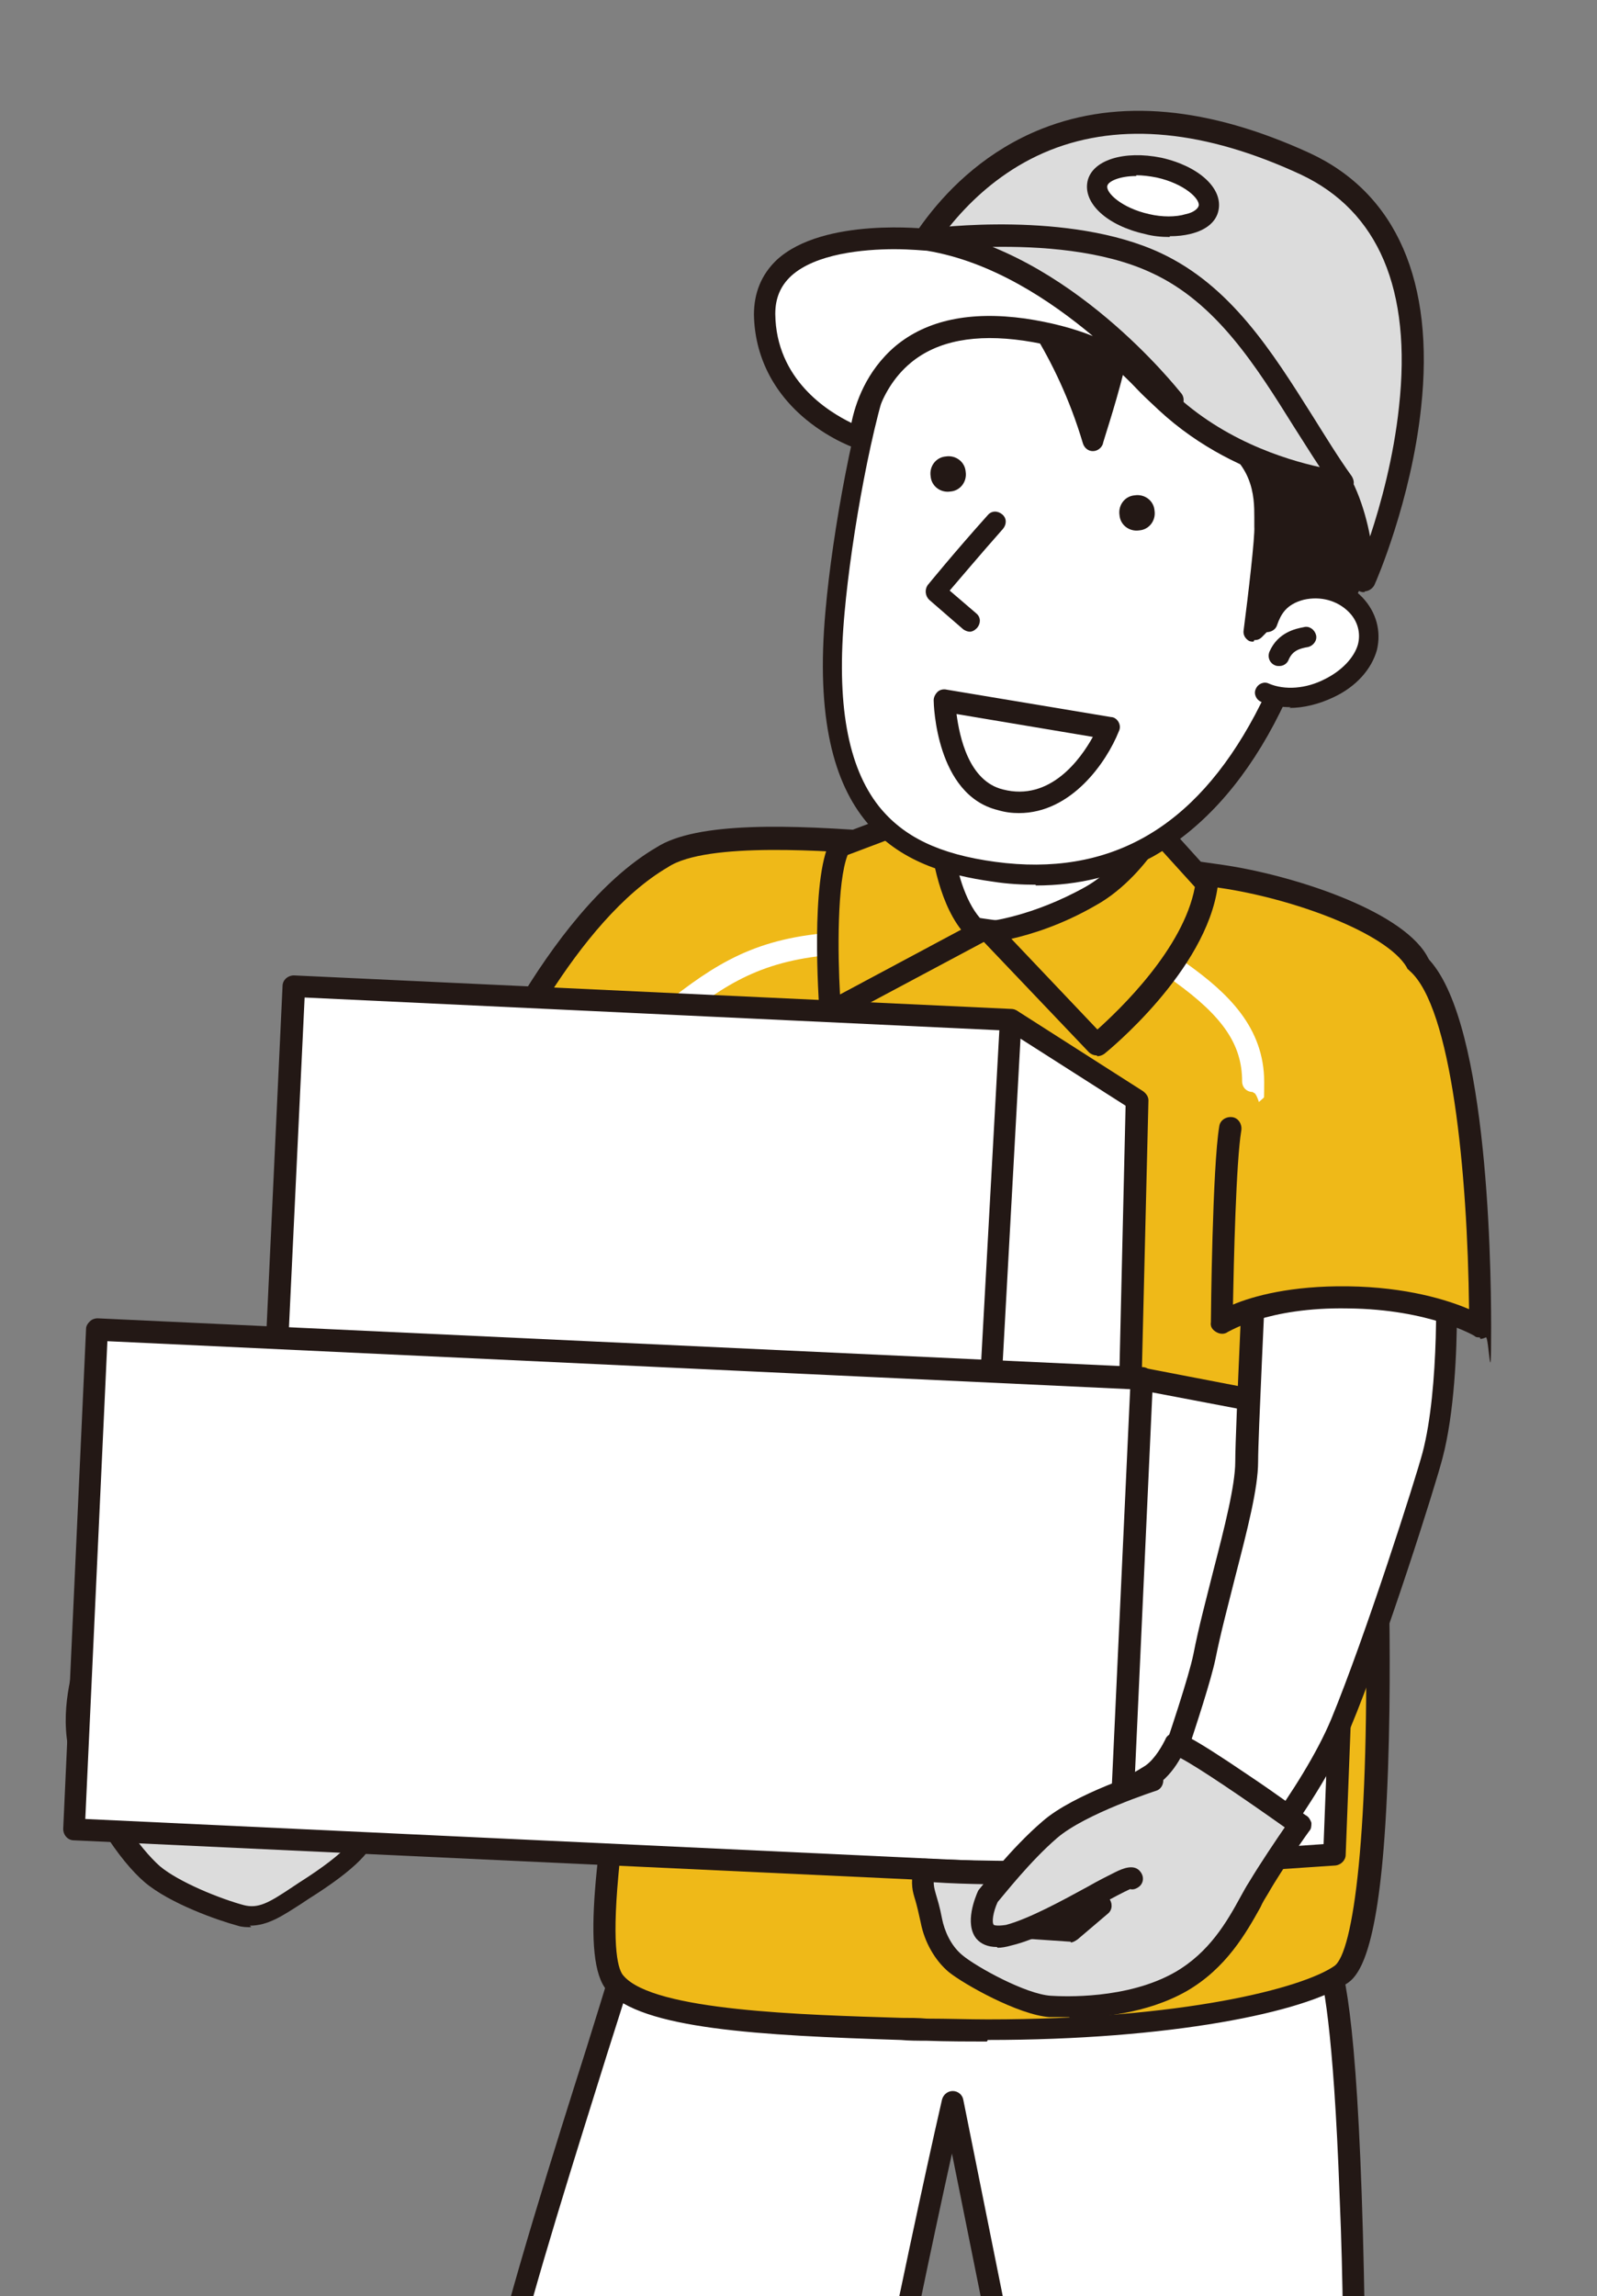
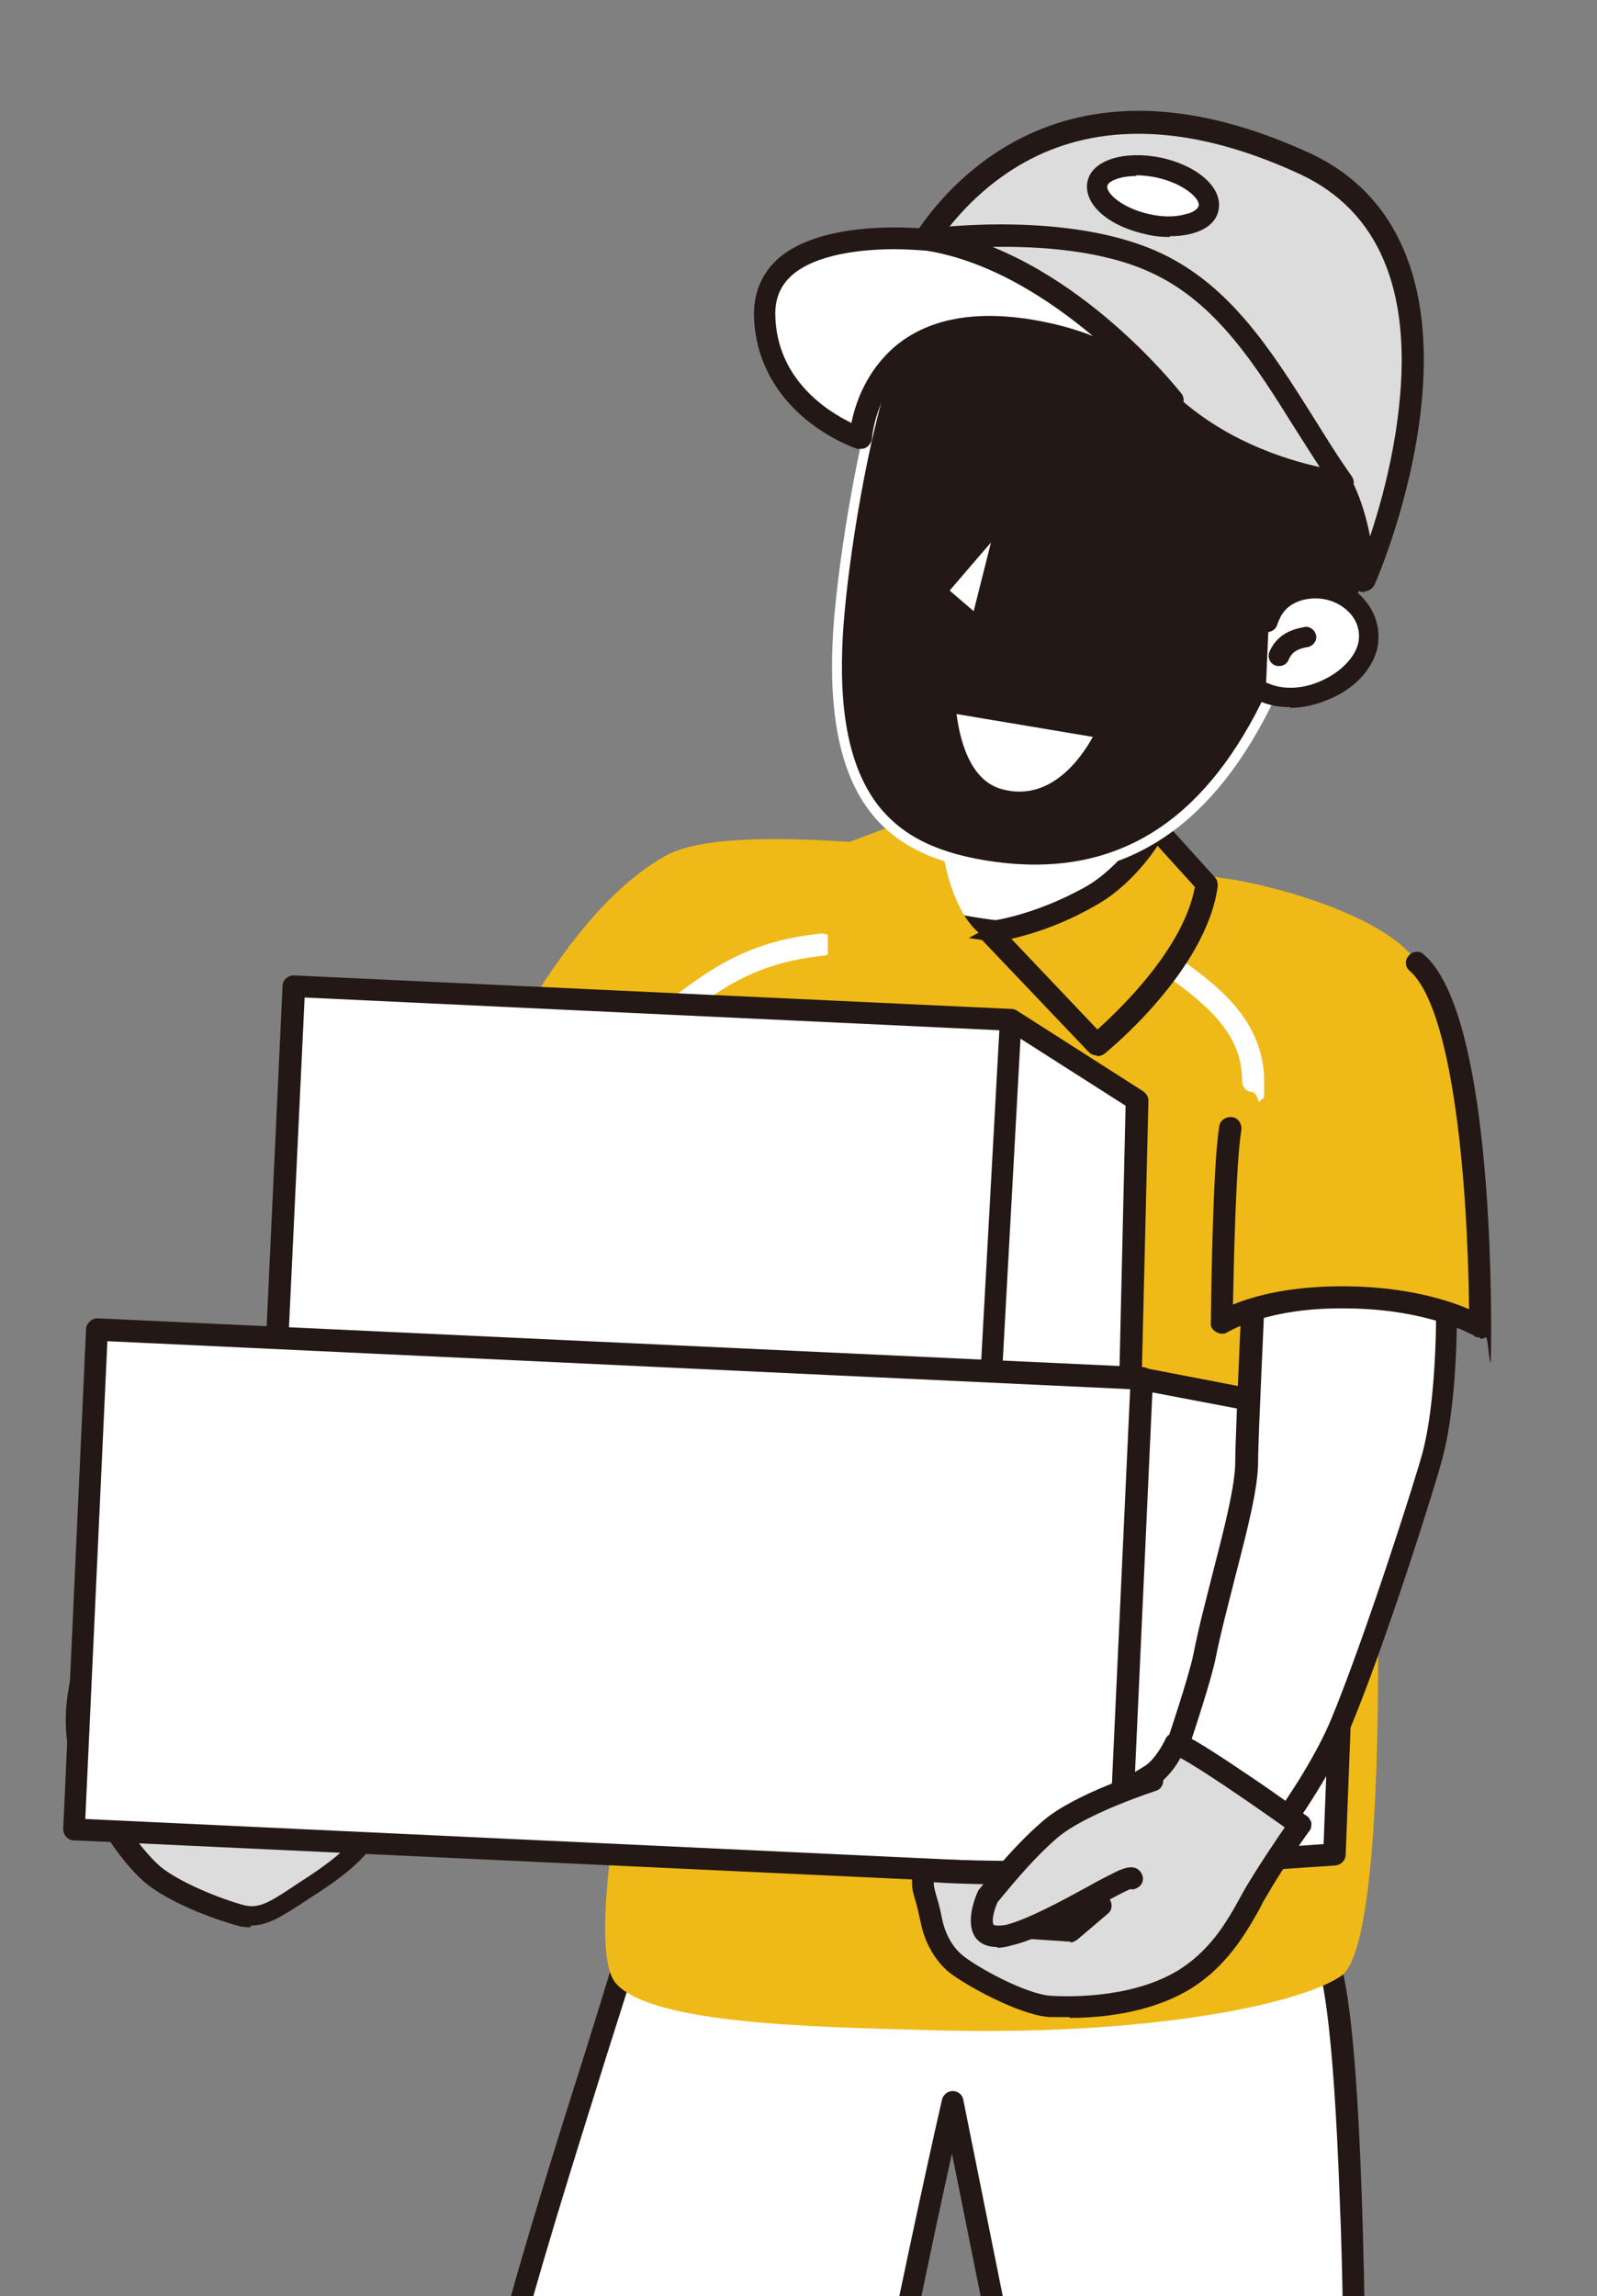
<svg xmlns="http://www.w3.org/2000/svg" id="_レイヤー_1" data-name="レイヤー_1" version="1.1" viewBox="0 0 209.7 301.3">
  <rect x="0" y="0" width="209.7" height="301.3" fill="#808080" stroke="none" />
  <defs>
    <style>
      .st0, .st1 {
        fill: #efb918;
      }

      .st2 {
        fill: #fff;
      }

      .st3 {
        fill: none;
      }

      .st4 {
        fill: #231815;
      }

      .st1 {
        stroke: #231815;
        stroke-linecap: round;
        stroke-linejoin: round;
        stroke-width: 9.8px;
      }

      .st5 {
        fill: #dcdcdc;
      }

      .st6 {
        clip-path: url(#clippath);
      }

      .st7 {
        fill: #b5b4b5;
      }
    </style>
    <clipPath id="clippath">
      <rect class="st3" width="209.7" height="301.3" />
    </clipPath>
  </defs>
  <g class="st6">
    <g>
      <g>
        <g>
          <path class="st2" d="M82.9,253.4s0,0,.1,0c0-.2,0-.2-.1,0Z" />
          <path class="st4" d="M83,254.9s0,0,0,0h-.1c-.5,0-.9-.3-1.2-.7-.3-.4-.3-.9-.1-1.3.5-1.2,1.5-1,1.7-1,.1,0,1.2.3,1.1,1.6,0,.8-.7,1.4-1.4,1.4ZM81.6,253.4c0,.4.3,1.1,1.1,1.3.8.2,1.4-.3,1.6-.7l-1.3-.6h-1.3Z" />
        </g>
        <g>
          <path class="st2" d="M177.8,316s0-54.6-4.1-60.2c0,0-33.8,2.8-45.7,4-3.8-4.7-42.6-6.2-45-6.3-.1,2.4-13.1,40.4-17.5,59.2l51.7-.3s5-24.5,7.8-36.5l7.8,38.9,44.9,1.4Z" />
          <path class="st4" d="M177.8,317.5s0,0,0,0l-44.9-1.4c-.7,0-1.2-.5-1.4-1.2l-6.5-32.3c-2.8,12.6-6.3,29.7-6.3,30-.1.7-.7,1.1-1.4,1.2l-51.7.3s0,0,0,0c-.4,0-.9-.2-1.1-.5-.3-.3-.4-.8-.3-1.2,2.7-11.6,8.5-30.1,12.8-43.6,2.3-7.4,4.5-14.4,4.6-15.4,0-.8.7-1.4,1.5-1.4,1.2,0,11.6.5,22.1,1.4,17.7,1.7,22,3.7,23.4,4.8,12.3-1.2,44.7-3.9,45-3.9.5,0,1,.2,1.3.6,1.2,1.7,3,6.9,3.9,33,.5,14.2.5,27.9.5,28.1,0,.4-.2.8-.4,1-.3.3-.6.4-1,.4ZM134.1,313.3l42.3,1.3c0-3.9,0-15-.5-26.5-.8-22-2.2-28.7-3-30.7-5.5.5-34.1,2.8-44.7,3.9-.5,0-1-.1-1.3-.5-.5-.6-3.5-2.6-22-4.4-8.8-.8-17.5-1.2-20.7-1.4-.5,2.1-1.9,6.4-4.5,14.6-4,12.8-9.5,30.1-12.3,41.6l48.7-.3c1-5,5.2-25,7.6-35.4.2-.7.8-1.1,1.4-1.1.7,0,1.3.5,1.4,1.2l7.6,37.8Z" />
        </g>
      </g>
      <g>
        <path class="st2" d="M66.6,147.5s-8.2,12.5-10.6,15.3c-2.4,2.8-12.2,14.2-18.1,24.3-7.2,12.4-10.8,22.9-10.8,22.9l11.4,13.5s9.6-22.8,13.6-27.4c6-7.1,10.2-20.6,14-22.2,3.8-1.6,18.5-16,18.5-16,0,0-3.3-7.6-6.1-10-2.8-2.4-11.9-.4-11.9-.4Z" />
        <path class="st4" d="M38.6,224.9c-.4,0-.8-.2-1.1-.5l-11.4-13.5c-.3-.4-.4-.9-.3-1.4.1-.4,3.7-10.7,10.9-23.1,5.7-9.9,14.9-20.6,17.9-24.1l.3-.4c2.3-2.7,10.4-15.1,10.5-15.2.2-.3.5-.5.9-.6,1.6-.4,9.9-2.1,13.1.7,3,2.6,6.1,9.8,6.5,10.6.2.5.1,1.2-.3,1.6-1.5,1.5-14.9,14.6-18.9,16.3-1.5.7-3.8,5.1-5.8,9.1-2.2,4.3-4.7,9.2-7.6,12.7-3.8,4.4-13.2,26.8-13.3,27.1-.2.5-.6.8-1.1.9,0,0-.1,0-.2,0ZM28.8,209.7l9.4,11.1c2.5-5.8,9.5-21.7,12.9-25.7,2.7-3.2,5.1-8,7.3-12.1,2.7-5.2,4.8-9.4,7.3-10.4,2.5-1.1,11.4-9.3,17.3-15-1.1-2.5-3.4-7-5.3-8.6-1.5-1.3-6.6-.9-10.1-.2-1.6,2.4-8.2,12.4-10.4,15l-.3.4c-8,9.3-13.9,17.3-17.6,23.7-6,10.2-9.4,19.2-10.4,21.9Z" />
      </g>
      <g>
        <path class="st5" d="M31.8,212c-1.4-1.2-17.6-6.7-17.6-6.7,0,0-.9,5.6-1.9,9.6-1,4-3.2,9.5-1.3,15.9,1.8,6.4,6.3,12.7,9.1,15.1,2.8,2.4,8.7,4.6,11.6,5.4,2.8.7,4.8-.8,8.3-3.1,4.2-2.7,10.4-7.1,7.6-9.5-2.8-2.4-10.1-4.8-10.1-4.8,0,0-1.6-3.8-2.1-9-.4-5.2-3.7-12.9-3.7-12.9Z" />
        <path class="st4" d="M33,252.9c-.6,0-1.2,0-1.8-.2-2.6-.7-8.9-2.9-12.2-5.7-3.3-2.8-7.8-9.5-9.6-15.8-1.7-5.8-.2-10.9.8-14.7.2-.7.4-1.4.5-2,1-3.9,1.8-9.5,1.8-9.5,0-.4.3-.8.7-1,.4-.2.8-.3,1.2-.1,5,1.7,16.6,5.7,18.1,7,.2.1.3.3.4.5.1.3,3.3,7.9,3.8,13.3.3,3.8,1.3,6.8,1.7,8,1.9.7,7.4,2.7,9.9,4.8.9.7,1.3,1.7,1.2,2.7-.2,2.4-2.8,5.1-9,9-.3.2-.6.4-.9.6-2.5,1.6-4.4,2.9-6.8,2.9ZM15.3,207.2c-.3,2-1,5.3-1.6,8.1-.2.7-.4,1.3-.6,2.1-1,3.6-2.2,8.1-.8,13.1,1.8,6.4,6.2,12.2,8.7,14.4,2.5,2.1,8,4.3,11,5.1,1.9.5,3.3-.3,6.3-2.3.3-.2.6-.4.9-.6,6.8-4.3,7.6-6.2,7.6-6.8,0,0,0-.2-.2-.4-2.1-1.8-7.7-3.9-9.6-4.5-.4-.1-.7-.4-.9-.8,0-.2-1.7-4.1-2.2-9.5-.3-4.3-2.7-10.4-3.4-12-1.6-.9-8.6-3.4-15.3-5.8ZM30.8,213.1h0,0Z" />
      </g>
      <g>
        <path class="st0" d="M93.4,159.1c-4.2,16.7-6.9,25.6-8.1,49.5-.5,9.9-9.2,46.3-4.4,51.7s26.7,5.7,40.8,6.1c29,.9,49-3.4,54.4-7.1,5.4-3.7,4.9-41.6,4.8-49.7-.2-8.1-3.4-37.3,1.7-57.8,1.6-6.4,6.6-20.1,3.4-25.5-3.1-5.2-16.3-9.8-25.6-11.1-9.7-1.4-21.5-3.6-26-3.6-6.7,0-13.8-.5-18.3-.8-9.2-.7-23.9-1.7-29.2,1.8-14.5,8.4-25.2,34.5-25.2,34.5l29.7,9.3" />
-         <path class="st4" d="M129.6,267.9c-2.6,0-5.2,0-8-.1-1.1,0-2.2,0-3.3-.1-18.5-.6-34.1-1.4-38.6-6.5-3.5-4-1.3-18.8,1.9-37.8,1.1-6.4,2-12,2.2-15,1.2-22.2,3.6-31.6,7.2-45.9.3-1.2.6-2.5,1-3.8.2-.8,1-1.2,1.7-1,.8.2,1.2,1,1,1.7-.3,1.3-.7,2.6-1,3.8-3.6,14.1-6,23.5-7.1,45.4-.2,3.2-1.1,8.8-2.2,15.3-1.2,7.2-2.6,15.3-3.2,22.2-.9,9.8,0,12.5.7,13.2,4,4.6,23.6,5.1,36.5,5.5,1.1,0,2.2,0,3.3.1,2.8,0,5.5.1,8,.1,25.6,0,41.3-4.1,45.5-7,2.5-1.7,4.7-17.3,4.1-48.5,0-1.5-.2-3.7-.3-6.5-.7-12.1-2.1-34.8,2.1-51.7.3-1.2.7-2.7,1.2-4.2,1.9-6.5,4.7-16.3,2.4-20.2-2.7-4.5-14.9-9-24.6-10.4-2.8-.4-5.8-.9-8.7-1.3-7.2-1.1-13.9-2.2-17-2.2-7,0-14.5-.5-18.4-.8-6.9-.5-23.2-1.8-28.3,1.6,0,0,0,0,0,0-12,7-21.5,26.8-23.9,32.4l28.2,8.8c.8.2,1.2,1,.9,1.8s-1,1.2-1.8.9l-29.7-9.3c-.4-.1-.7-.4-.9-.8-.2-.4-.2-.8,0-1.2.4-1.1,11-26.6,25.7-35.2,5.3-3.4,17.6-3,30.1-2,3.8.3,11.2.8,18.1.8s10.2,1.1,17.5,2.2c2.9.5,5.9.9,8.7,1.3,8.9,1.3,23.1,5.8,26.7,11.8,3,5,0,15.1-2.1,22.5-.5,1.6-.9,3-1.1,4.1-4.1,16.5-2.7,38.8-2,50.8.2,2.9.3,5.1.3,6.7.1,5.6.2,16.4-.3,26.5-.9,19.3-3.4,23.1-5.1,24.3-5.7,3.9-23.4,7.5-47.3,7.5Z" />
      </g>
      <g>
        <path class="st2" d="M151.6,87.8s-6.2,17.5-4.4,22.5c2.9,7.7,8,6.1,8,6.1,0,0-16,6.9-25.1,5.7-11.9-1.6-16.4-4.6-16.4-4.6,0,0,4.2,1,9.1-8.3,4.8-9.3,4.9-21.7,4.9-21.7" />
        <path class="st4" d="M132.5,123.7c-.9,0-1.7,0-2.5-.2-12.1-1.6-16.8-4.7-17-4.8-.6-.4-.9-1.2-.6-1.8.3-.6,1-1,1.6-.8.3,0,3.6,0,7.5-7.6,4.6-8.9,4.8-20.9,4.8-21,0-.8.7-1.4,1.4-1.4s0,0,0,0c.8,0,1.4.7,1.4,1.5,0,.5-.2,12.9-5.1,22.3-2.3,4.4-4.5,6.7-6.3,7.9,2.5.9,6.6,2.1,12.6,2.9,5.8.8,14.6-2,19.9-3.9-1.6-1-3.2-2.8-4.4-6-2-5.3,3.7-21.6,4.3-23.5.3-.7,1.1-1.1,1.8-.9.7.3,1.1,1.1.9,1.8-2.3,6.6-5.6,18.2-4.4,21.5,2.4,6.3,6.2,5.3,6.3,5.3.7-.2,1.5.2,1.8.9.3.7,0,1.5-.8,1.8-.6.3-13.9,6-23.3,6ZM114.1,116.2h0Z" />
      </g>
      <path class="st1" d="M73.8,153.8" />
      <g>
        <path class="st7" d="M137.8,247.2s-1.2-4.6-2-5.4" />
        <path class="st4" d="M137.8,248.7c-.6,0-1.2-.4-1.4-1.1-.5-2.1-1.3-4.3-1.7-4.7-.5-.6-.5-1.5,0-2s1.5-.6,2,0c.9.9,1.9,4.2,2.4,6,.2.8-.3,1.6-1,1.8-.1,0-.2,0-.4,0ZM134.8,242.9h0s0,0,0,0Z" />
      </g>
      <g>
-         <path class="st0" d="M155,127.6c6.1,4.4,9.5,8.5,9.5,14.3" />
        <path class="st2" d="M164.5,143.3c-.8,0-1.4-.6-1.4-1.4,0-4.8-2.5-8.5-8.9-13.1-.6-.5-.8-1.4-.3-2,.5-.6,1.4-.8,2-.3,5.3,3.8,10.1,8.3,10.1,15.5s-.6,1.4-1.4,1.4Z" />
      </g>
      <g>
        <path class="st0" d="M86.6,134c7.1-5.8,11.9-9.2,21.4-10.2" />
        <path class="st2" d="M86.6,135.5c-.4,0-.8-.2-1.1-.5-.5-.6-.4-1.5.2-2,7.2-5.8,12.3-9.5,22.2-10.5.8,0,1.5.5,1.6,1.3,0,.8-.5,1.5-1.3,1.6-9.3,1-13.9,4.4-20.7,9.9-.3.2-.6.3-.9.3Z" />
      </g>
      <g>
        <path class="st0" d="M151.7,108.6s-3.4,6-8.6,8.9c-7.3,4.2-13.2,4.7-13.2,4.7l14.1,14.8s13-10.5,14.4-21.1l-6.6-7.3Z" />
        <path class="st4" d="M144,138.5c-.4,0-.8-.2-1-.4l-14.1-14.8c-.4-.4-.5-1-.3-1.5.2-.5.7-.9,1.2-.9,0,0,5.7-.6,12.7-4.5,4.8-2.7,8.1-8.3,8.1-8.4.2-.4.6-.7,1.1-.7.5,0,.9.1,1.2.5l6.6,7.3c.3.3.4.7.4,1.2-1.5,11.1-14.4,21.6-14.9,22-.3.2-.6.3-.9.3ZM132.8,123.2l11.3,11.9c2.9-2.6,11.3-10.6,12.8-18.7l-4.9-5.4c-1.4,2.1-4.3,5.7-8.1,7.8-4.5,2.6-8.5,3.8-11.1,4.4Z" />
      </g>
      <g>
        <path class="st0" d="M123.2,106.2s.2,11.7,5.3,16.2l-19.5,10.4s-1.2-16.9,1.2-21.8l13-4.9Z" />
-         <path class="st4" d="M109,134.3c-.2,0-.5,0-.7-.2-.4-.2-.7-.7-.7-1.2-.1-1.8-1.2-17.4,1.4-22.5.2-.3.4-.6.8-.7l13-4.9c.4-.2.9-.1,1.3.2.4.3.6.7.6,1.2,0,.1.2,11.2,4.8,15.1.4.3.5.8.5,1.2s-.3.9-.8,1.1l-19.5,10.4c-.2.1-.4.2-.7.2ZM111.3,112.2c-1.4,3.6-1.3,13-1,18.3l15.9-8.5c-3.1-4-4-10.5-4.3-13.8l-10.6,4Z" />
      </g>
      <g>
        <path class="st4" d="M176.3,51.5c-.2,0-.4,0-.6-.1-5.8-2.5-11.1-10.5-13-16.8-.2-.8.2-1.6,1-1.8.8-.2,1.6.2,1.8,1,1.7,5.6,6.5,12.9,11.3,14.9.7.3,1.1,1.2.8,1.9-.2.6-.8.9-1.3.9Z" />
        <g>
          <path class="st2" d="M116.2,47.1c-2.8,7.1-5.6,22.6-6.6,33.2-2.4,26.5,8.1,32.4,20.9,34.1,15,2.1,26.9-3.9,35.5-20,4.3-8,10.2-22.9,9.2-33.1-1-10.3-16.3-29.5-31.9-28-15.6,1.5-22,.9-27.1,13.8Z" />
-           <path class="st4" d="M136,116.1c-1.8,0-3.7-.1-5.6-.4-12.3-1.7-24.6-7.2-22-35.6.9-10.3,3.8-26.1,6.7-33.6,4.9-12.6,11.4-13.2,24.4-14.3,1.2-.1,2.4-.2,3.8-.3,16.5-1.6,32.3,18.4,33.3,29.2,1.1,11-5.4,26.5-9.3,33.9-4.3,8.1-9.7,13.9-15.9,17.4-4.6,2.5-9.7,3.8-15.4,3.8ZM116.2,47.1l1.2.5c-2.8,7.1-5.6,22.7-6.5,32.8-1.1,11.9.4,20.2,4.5,25.4,3.2,4,7.9,6.3,15.3,7.3,14.9,2,26.1-4.3,34.1-19.3,3.8-7.2,10-22,9-32.4-.9-9.7-15.6-28.2-30.4-26.8-1.3.1-2.6.2-3.8.3-13,1.2-17.9,1.6-22.2,12.6l-1.2-.5Z" />
+           <path class="st4" d="M136,116.1ZM116.2,47.1l1.2.5c-2.8,7.1-5.6,22.7-6.5,32.8-1.1,11.9.4,20.2,4.5,25.4,3.2,4,7.9,6.3,15.3,7.3,14.9,2,26.1-4.3,34.1-19.3,3.8-7.2,10-22,9-32.4-.9-9.7-15.6-28.2-30.4-26.8-1.3.1-2.6.2-3.8.3-13,1.2-17.9,1.6-22.2,12.6l-1.2-.5Z" />
        </g>
        <g>
          <path class="st4" d="M174.8,81.1s16.8-23.5.5-45.3c-11-14.8-43.6-16.1-46.9-4.7-.4,1.5,10,9.6,15.1,26.9,0,0,2.4-7.2,3.4-12.1,0,0,4.3,7.2,11.6,10.3,8.7,3.7,7.3,10.9,7.5,12.9.2,2-1.4,13.9-1.4,13.9,0,0,5.7-6,8-4.9,2.3,1.1,1,1.7,1,1.7" />
          <path class="st4" d="M164.6,84.2c-.2,0-.4,0-.6-.1-.5-.3-.8-.8-.7-1.4.6-4.6,1.5-12.3,1.4-13.6,0-.3,0-.7,0-1.2,0-2.7,0-7.7-6.7-10.6-4.9-2.1-8.5-5.8-10.5-8.3-1.1,4.4-2.7,9.1-2.7,9.3-.2.5-.7.9-1.3.9s0,0,0,0c-.6,0-1.1-.4-1.3-1-3.5-11.8-9.5-19.2-12.7-23.2-1.9-2.3-2.7-3.3-2.4-4.4,1.2-4,5.3-6.8,11.8-8,12-2.2,29.8,1.9,37.5,12.3,8.7,11.7,8.1,23.8,6.1,32-2.2,8.7-6.4,14.7-6.6,14.9-.4.6-1.3.7-1.9.3-.4-.3-.6-.8-.5-1.3-.4,0-.8-.3-1-.8-.1-.3-.2-.6,0-.9,0,0-.2,0-.3-.1-.7-.3-3.7,1.7-6.5,4.6-.3.3-.6.4-1,.4ZM146.9,44.5c.5,0,.9.2,1.1.7,0,0,4.2,6.9,11,9.7,8.3,3.5,8.3,10.2,8.3,13,0,.4,0,.7,0,.9.2,1.4-.4,6.7-.9,10.5,2.2-1.8,4.9-3.5,6.8-2.6.4.2,1.4.6,1.9,1.4,1.4-2.4,3.5-6.7,4.8-11.9,2.7-11,.8-20.9-5.6-29.6-3.3-4.4-8.9-7.9-15.9-9.9-6.4-1.9-13.3-2.3-19-1.3-5.2.9-8.6,3-9.6,5.8.3.5,1.1,1.4,1.8,2.3,3,3.6,8.2,10.1,11.9,20.1.7-2.4,1.6-5.5,2.1-8,.1-.5.5-1,1.1-1,0,0,.1,0,.2,0Z" />
        </g>
        <g>
          <path class="st2" d="M166.2,90.8c5,2.1,12.3-1.3,13.5-6,1.2-4.6-3.5-8.8-8.7-7.5-3.2.8-4,2.8-4.4,4.2" />
          <path class="st4" d="M169.5,92.8c-1.4,0-2.7-.2-3.9-.7-.7-.3-1-1.1-.7-1.7.3-.7,1.1-1,1.7-.7,2.1.9,4.9.7,7.4-.6,2.2-1.1,3.8-2.8,4.3-4.5.4-1.5,0-3.1-1.2-4.3-1.5-1.5-3.7-2.1-5.9-1.6-2.3.6-3,1.9-3.5,3.3-.2.7-1,1.1-1.7.9-.7-.2-1.1-1-.9-1.7.5-1.7,1.7-4.2,5.4-5.1,3.1-.7,6.3.1,8.4,2.3,1.8,1.9,2.5,4.4,1.9,6.9-.7,2.5-2.7,4.8-5.7,6.2-1.9.9-3.9,1.4-5.8,1.4Z" />
        </g>
        <g>
          <path class="st2" d="M130.8,68.5c-4.4,5-7.8,9.2-7.8,9.2l4.5,3.9" />
          <path class="st4" d="M127.4,82.9c-.3,0-.6-.1-.9-.3l-4.5-3.9c-.5-.5-.6-1.3-.2-1.9,0,0,3.5-4.3,7.9-9.2.5-.6,1.3-.6,1.9-.1.6.5.6,1.3.1,1.9-3.1,3.5-5.7,6.6-7,8.1l3.5,3c.6.5.6,1.3.1,1.9-.3.3-.6.5-1,.5Z" />
        </g>
        <path class="st4" d="M151.6,67c.2,1.3-.7,2.5-2,2.6-1.3.2-2.5-.7-2.6-2-.2-1.3.7-2.5,2-2.6,1.3-.2,2.5.7,2.6,2Z" />
        <path class="st4" d="M126.8,61.9c.2,1.3-.7,2.5-2,2.6-1.3.2-2.5-.7-2.6-2-.2-1.3.7-2.5,2-2.6,1.3-.2,2.5.7,2.6,2Z" />
        <g>
          <path class="st2" d="M168,86.1c.8-1.8,2.3-2.2,3.5-2.4" />
          <path class="st4" d="M168,87.4c-.2,0-.4,0-.6-.1-.7-.3-1-1.1-.7-1.8,1.1-2.5,3.4-3,4.5-3.2.7-.2,1.4.3,1.6,1,.2.7-.3,1.4-1,1.6-1.2.2-2.1.5-2.6,1.7-.2.5-.7.8-1.2.8Z" />
        </g>
        <path class="st2" d="M167.3,51.3c-.2,0-.5,0-.7-.2-3-1.8-7.5-5.9-11.7-15.2-.3-.7,0-1.5.7-1.8.7-.3,1.5,0,1.8.7,3.9,8.7,7.9,12.4,10.6,14,.6.4.8,1.2.5,1.8-.2.4-.7.6-1.1.6Z" />
        <g>
          <path class="st2" d="M145.6,95.5s-4.7,11.8-14.3,9.4c-7.1-1.8-7.3-13-7.3-13l21.6,3.6Z" />
          <path class="st4" d="M133.8,106.7c-.9,0-1.8-.1-2.8-.4-8.1-2-8.4-13.9-8.4-14.4,0-.4.2-.8.5-1.1s.8-.4,1.2-.3l21.6,3.6c.4,0,.8.3,1,.7.2.4.2.8,0,1.2-1.6,4-6.2,10.7-13.1,10.7ZM125.6,93.7c.4,3,1.6,8.8,6.1,9.9,6.2,1.6,10.2-4,11.8-6.9l-17.9-3Z" />
        </g>
        <g>
          <path class="st5" d="M118.4,37.2s13.4-34.1,53-15.6c26.3,12.2,7.8,54.8,7.8,54.8,0,0-.3-10.8-5.4-16.2-4.6-4.9-12.8-14.5-12.8-14.5l-16-12.7-26.6,4.2Z" />
          <path class="st4" d="M179.2,77.7c0,0-.2,0-.3,0-.7-.1-1.1-.7-1.2-1.4,0-.1-.4-10.3-5-15.3-4.3-4.6-11.8-13.4-12.8-14.5l-15.4-12.2-26,4.1c-.5,0-1-.1-1.3-.5-.3-.4-.4-.9-.2-1.4.2-.6,5.7-14,19.8-19.6,10.1-4,21.9-2.9,35.2,3.2,11.4,5.3,16.4,16.9,14.6,33.4-1.3,12.2-5.9,22.8-6.1,23.2-.2.5-.8.9-1.3.9ZM145,31.5c.3,0,.6.1.9.3l16,12.7c0,0,.1.1.2.2,0,0,8.2,9.6,12.8,14.5,2.8,3,4.3,7.5,5,11.2,1.4-4.2,3.1-10.4,3.8-17,1.7-15.4-2.7-25.7-12.9-30.5-12.5-5.8-23.6-6.9-32.9-3.2-9.5,3.8-14.8,11.7-17,15.6l23.9-3.8c0,0,.2,0,.2,0Z" />
        </g>
        <g>
          <path class="st5" d="M176.4,63.3s-13.9-1-24.3-11.5c-10.4-10.5-21.1-19.7-30.1-20.3,0,0,18-2.4,29.8,3,11.8,5.4,17.2,18.6,24.6,28.8Z" />
          <path class="st4" d="M176.4,64.7s0,0-.1,0c-.6,0-14.5-1.2-25.2-11.9-8.9-8.9-20.2-19.3-29.1-19.9-.7,0-1.3-.6-1.3-1.4,0-.7.5-1.4,1.2-1.5.8-.1,18.5-2.4,30.5,3.2,9.2,4.3,14.6,12.9,19.9,21.3,1.7,2.7,3.4,5.5,5.2,8,.3.5.4,1.1,0,1.5-.3.5-.7.7-1.3.7ZM130.3,32.4c7.6,3.7,15.7,11.1,22.9,18.3,6.9,7,15.6,9.6,20.1,10.6-1.2-1.8-2.3-3.6-3.4-5.3-5-8-10.2-16.3-18.7-20.2-6.4-3-14.8-3.5-20.9-3.4Z" />
        </g>
        <g>
          <path class="st2" d="M122.1,31.5s-21.9-2.5-21.7,9.7c.2,12.2,12.6,16.3,12.6,16.3,0,0,.9-17.2,21.5-14.2,13.7,2,19.4,9.2,19.4,9.2,0,0-14.1-18.1-31.9-21Z" />
          <path class="st4" d="M113,58.9c-.2,0-.3,0-.4,0-.1,0-3.4-1.1-6.7-3.8-4.4-3.6-6.8-8.4-6.9-13.8,0-2.9,1-5.3,3-7.2,6.1-5.6,19.7-4.1,20.3-4,0,0,0,0,0,0,18.2,3,32.2,20.8,32.8,21.5.5.6.4,1.5-.2,2-.6.5-1.5.4-2-.2,0,0-5.6-6.8-18.5-8.7-6.3-.9-11.3,0-14.8,2.9-4.7,3.9-5.1,9.9-5.1,9.9,0,.4-.3.9-.6,1.1-.2.2-.5.3-.8.3ZM117.5,32.7c-4.2,0-10.4.6-13.6,3.5-1.4,1.3-2.1,2.9-2.1,5,.1,8.6,6.9,12.8,10,14.3.5-2.5,1.9-6.8,5.8-10.1,4.1-3.4,9.8-4.6,17-3.6,3.4.5,6.4,1.3,8.9,2.3-5.6-4.7-13.3-9.8-21.8-11.2-.3,0-2-.2-4.4-.2Z" />
        </g>
      </g>
      <g>
        <rect class="st2" x="37.4" y="131.6" width="94.3" height="49.3" transform="translate(7.4 -3.8) rotate(2.7)" />
        <path class="st4" d="M130.4,184.5s0,0,0,0l-94.2-4.4c-.4,0-.7-.2-1-.5-.3-.3-.4-.7-.4-1l2.3-49.2c0-.8.7-1.4,1.5-1.4l94.2,4.4c.4,0,.7.2,1,.5.3.3.4.7.4,1l-2.3,49.2c0,.8-.7,1.4-1.4,1.4ZM37.8,177.2l91.3,4.3,2.2-46.3-91.3-4.3-2.2,46.3Z" />
      </g>
      <g>
        <polygon class="st2" points="132.7 133.8 149.3 144.4 148.3 185.5 130 183 132.7 133.8" />
        <path class="st4" d="M148.3,186.9c0,0-.1,0-.2,0l-18.3-2.5c-.7-.1-1.3-.8-1.2-1.5l2.7-49.1c0-.5.3-1,.8-1.2.5-.2,1-.2,1.4,0l16.6,10.6c.4.3.7.7.7,1.2l-1,41.1c0,.4-.2.8-.5,1.1-.3.2-.6.3-.9.3ZM131.5,181.7l15.4,2.1.9-38.7-13.8-8.8-2.5,45.4Z" />
      </g>
      <g>
        <polygon class="st2" points="149.9 180.9 177.4 186.2 175.2 243.3 145.3 245.4 149.9 180.9" />
        <path class="st4" d="M145.3,246.8c-.4,0-.7-.2-1-.4-.3-.3-.4-.7-.4-1.1l4.6-64.5c0-.4.2-.8.6-1,.3-.3.7-.4,1.1-.3l27.5,5.3c.7.1,1.2.8,1.2,1.5l-2.2,57.1c0,.7-.6,1.3-1.3,1.4l-29.9,2s0,0,0,0ZM151.2,182.6l-4.4,61.2,27-1.8,2.1-54.6-24.7-4.7Z" />
      </g>
      <g>
        <path class="st2" d="M189.1,161.7c.7-2,1.9,18.5-1,29.3-1,3.6-7.5,24.4-12,35.2-4.5,10.8-16.7,24.8-16.7,24.8l-10.8-4.5s8.3-23.1,9.5-29.1c2-9.5,5.5-20.4,5.6-25.6,0-4.1,1.3-31.8,1.3-31.8,0,0,4.4,4.3,8.1,4.6s16.1-2.9,16.1-2.9Z" />
        <path class="st4" d="M159.4,252.4c-.2,0-.4,0-.6-.1l-10.8-4.5c-.7-.3-1.1-1.1-.8-1.8,0-.2,8.3-23.1,9.5-28.9.7-3.6,1.7-7.3,2.6-10.9,1.5-5.8,2.9-11.3,2.9-14.4,0-4.1,1.3-30.7,1.3-31.8,0-.6.4-1.1.9-1.3.5-.2,1.1,0,1.5.3,1.1,1.1,4.6,4,7.2,4.2,2.7.2,11.5-1.8,15.2-2.7.4-.3.9-.4,1.3-.2,1.1.3,1.3,1.3,1.5,4.5.2,2.2.2,5,.2,7.8,0,4.4-.3,12.8-1.9,18.8-.9,3.5-7.5,24.4-12.1,35.4-4.5,10.9-16.4,24.7-16.9,25.2-.3.3-.7.5-1.1.5ZM150.4,245.7l8.6,3.6c2.6-3.1,12-14.6,15.8-23.7,4.5-10.9,11.1-31.6,12-35,2.2-8.4,1.9-22.8,1.5-27.2-3.4.8-12,2.8-15.2,2.6-2.4-.2-4.9-1.7-6.7-3-.3,7.2-1.2,25.5-1.2,28.8,0,3.5-1.4,8.9-3,15.1-.9,3.6-1.9,7.3-2.6,10.8-1.1,5.3-7.4,23-9.1,28ZM189.1,161.7h0,0Z" />
      </g>
      <g>
        <path class="st0" d="M186,126.2c6.6,5.7,8.3,31.1,8.3,47.8,0,0-6-3.7-17.3-3.8-11.3-.2-16.6,3.3-16.6,3.3,0,0,.2-20.2,1.1-25.5" />
        <path class="st4" d="M194.3,175.5c-.3,0-.5,0-.7-.2,0,0-5.9-3.5-16.6-3.6-10.6-.2-15.7,3.1-15.8,3.1-.4.3-1,.3-1.5,0-.5-.3-.8-.7-.7-1.3,0-.8.2-20.4,1.1-25.7.1-.8.9-1.3,1.7-1.2.8.1,1.3.9,1.2,1.7-.7,4.1-1,17.5-1.1,22.9,2.6-1.1,7.6-2.5,15.1-2.4,7.7.1,13.1,1.8,15.9,3-.2-18-2.3-39.6-7.8-44.4-.6-.5-.7-1.4-.1-2,.5-.6,1.4-.7,2-.1,8.2,7.1,8.8,39.2,8.8,48.9s-.3,1-.7,1.3c-.2.1-.5.2-.7.2Z" />
      </g>
      <g>
        <polygon class="st2" points="146.9 246.5 9.7 240 12.7 174.4 149.9 180.9 146.9 246.5" />
        <path class="st4" d="M146.9,247.9s0,0,0,0l-137.2-6.4c-.8,0-1.4-.7-1.4-1.5l3-65.6c0-.4.2-.7.5-1,.3-.3.7-.4,1-.4l137.2,6.4c.8,0,1.4.7,1.4,1.5l-3,65.6c0,.4-.2.7-.5,1-.3.2-.6.4-1,.4ZM11.2,238.7l134.3,6.3,2.9-62.7-134.3-6.3-2.9,62.7Z" />
      </g>
      <g>
        <path class="st5" d="M154.2,228.8c1.9.1,16.5,10.6,16.5,10.6,0,0-3.4,4.7-5.5,8.3-2.1,3.6-4.4,9-10.2,12.3-5.8,3.3-13.4,3.5-17.1,3.2s-10.5-4.1-12.4-5.6c-1.8-1.5-2.9-3.8-3.2-5.6-.8-4.1-1.4-3.6-1-6.6,3.7.3,12.2.3,12.2.3,0,0,4.2-3.7,8.2-7.2,2.3-2,6.6-3.7,9.5-5.6,2-1.3,3.1-4.1,3.1-4.1Z" />
        <path class="st4" d="M140.4,264.7c-1.1,0-2,0-2.6,0-4.1-.3-11.2-4.3-13.2-5.9-1.8-1.5-3.2-3.9-3.7-6.5-.3-1.4-.5-2.2-.7-2.9-.4-1.3-.6-2-.3-4.2,0-.8.8-1.3,1.5-1.3,3.1.2,9.7.3,11.6.3,1.2-1,4.6-4,7.8-6.8,1.5-1.3,3.6-2.4,5.7-3.5,1.4-.7,2.8-1.5,3.9-2.2,1.3-.9,2.3-2.8,2.6-3.4.2-.6.8-.9,1.4-.9.6,0,1.5.1,9.6,5.6,3.9,2.6,7.5,5.3,7.6,5.3.3.2.5.6.6.9,0,.4,0,.8-.3,1.1,0,0-3.4,4.7-5.4,8.2-.3.5-.7,1.1-1,1.8-1.9,3.4-4.5,8-9.7,11-5.3,3-11.6,3.5-15.3,3.5ZM122.6,246.9c0,.6.1,1,.3,1.7.2.7.5,1.6.8,3.2.3,1.5,1.1,3.5,2.7,4.8,1.8,1.5,8.3,5.1,11.6,5.3,1.6.1,10,.5,16.3-3.1,4.5-2.6,6.8-6.6,8.6-9.9.4-.7.7-1.3,1.1-1.9,1.5-2.5,3.6-5.6,4.7-7.2-5.5-3.9-11.4-7.9-13.7-9.1-.6,1.1-1.6,2.5-3,3.5-1.2.8-2.7,1.6-4.1,2.4-1.9,1-3.9,2.1-5.2,3.2-3.9,3.4-8.1,7.1-8.2,7.1-.3.2-.6.4-1,.4s0,0,0,0c-.3,0-6.8,0-10.9-.3Z" />
      </g>
      <g>
        <polyline class="st7" points="133.2 252.8 140.6 253.4 144.6 249.9" />
        <path class="st4" d="M140.6,254.8s0,0-.1,0l-7.4-.5c-.8,0-1.4-.7-1.3-1.5,0-.8.8-1.4,1.5-1.3l6.8.5,3.5-3c.6-.5,1.5-.5,2,.1.5.6.5,1.5-.1,2l-4,3.4c-.3.2-.6.4-.9.4Z" />
      </g>
      <g>
        <path class="st5" d="M151.3,233.7s-9.5,3-13.5,6.5c-4,3.4-8.1,8.7-8.1,8.7,0,0-3.1,6.5,2.6,5,5.7-1.4,15.6-8.2,16.1-7.4" />
        <path class="st4" d="M130.9,255.5c-1.2,0-2.1-.4-2.7-1.1-1.6-2-.1-5.5.2-6.2,0,0,.1-.2.2-.3.2-.2,4.2-5.4,8.3-8.9,4.1-3.6,13.6-6.6,14-6.7.8-.2,1.6.2,1.8.9.2.8-.2,1.6-.9,1.8,0,0-9.3,3-13,6.2-3.5,3-7.1,7.6-7.8,8.4-.6,1.3-.8,2.7-.5,3,0,0,.3.2,1.6,0,3-.8,7.4-3.2,10.7-5,1.4-.8,2.6-1.4,3.6-1.9,1-.5,2.6-1.2,3.4,0,.5.7.3,1.6-.4,2-.3.2-.7.3-1,.2-.7.3-2.6,1.3-4.2,2.2-3.6,2-8,4.4-11.4,5.2-.7.2-1.3.3-1.8.3ZM147.4,247.3s0,0,0,0c0,0,0,0,0,0ZM147.4,247.3s0,0,0,0c0,0,0,0,0,0Z" />
      </g>
      <g>
        <ellipse class="st2" cx="151.4" cy="25.8" rx="3.7" ry="7.5" transform="translate(93.6 168.1) rotate(-77.6)" />
        <path class="st4" d="M153.6,31.1c-1.1,0-2.2-.1-3.3-.4-4.9-1.1-8.1-4-7.5-6.9.6-2.8,4.8-4.1,9.7-3.1,4.9,1.1,8.1,4,7.5,6.9-.3,1.5-1.6,2.6-3.7,3.1-.8.2-1.7.3-2.7.3ZM149.2,23.1c-2.2,0-3.7.7-3.8,1.3-.2.9,1.9,2.9,5.5,3.7,1.7.4,3.5.4,4.8,0,1-.2,1.6-.7,1.7-1.1.2-.9-1.9-2.9-5.5-3.7-1-.2-1.9-.3-2.7-.3Z" />
      </g>
    </g>
  </g>
</svg>